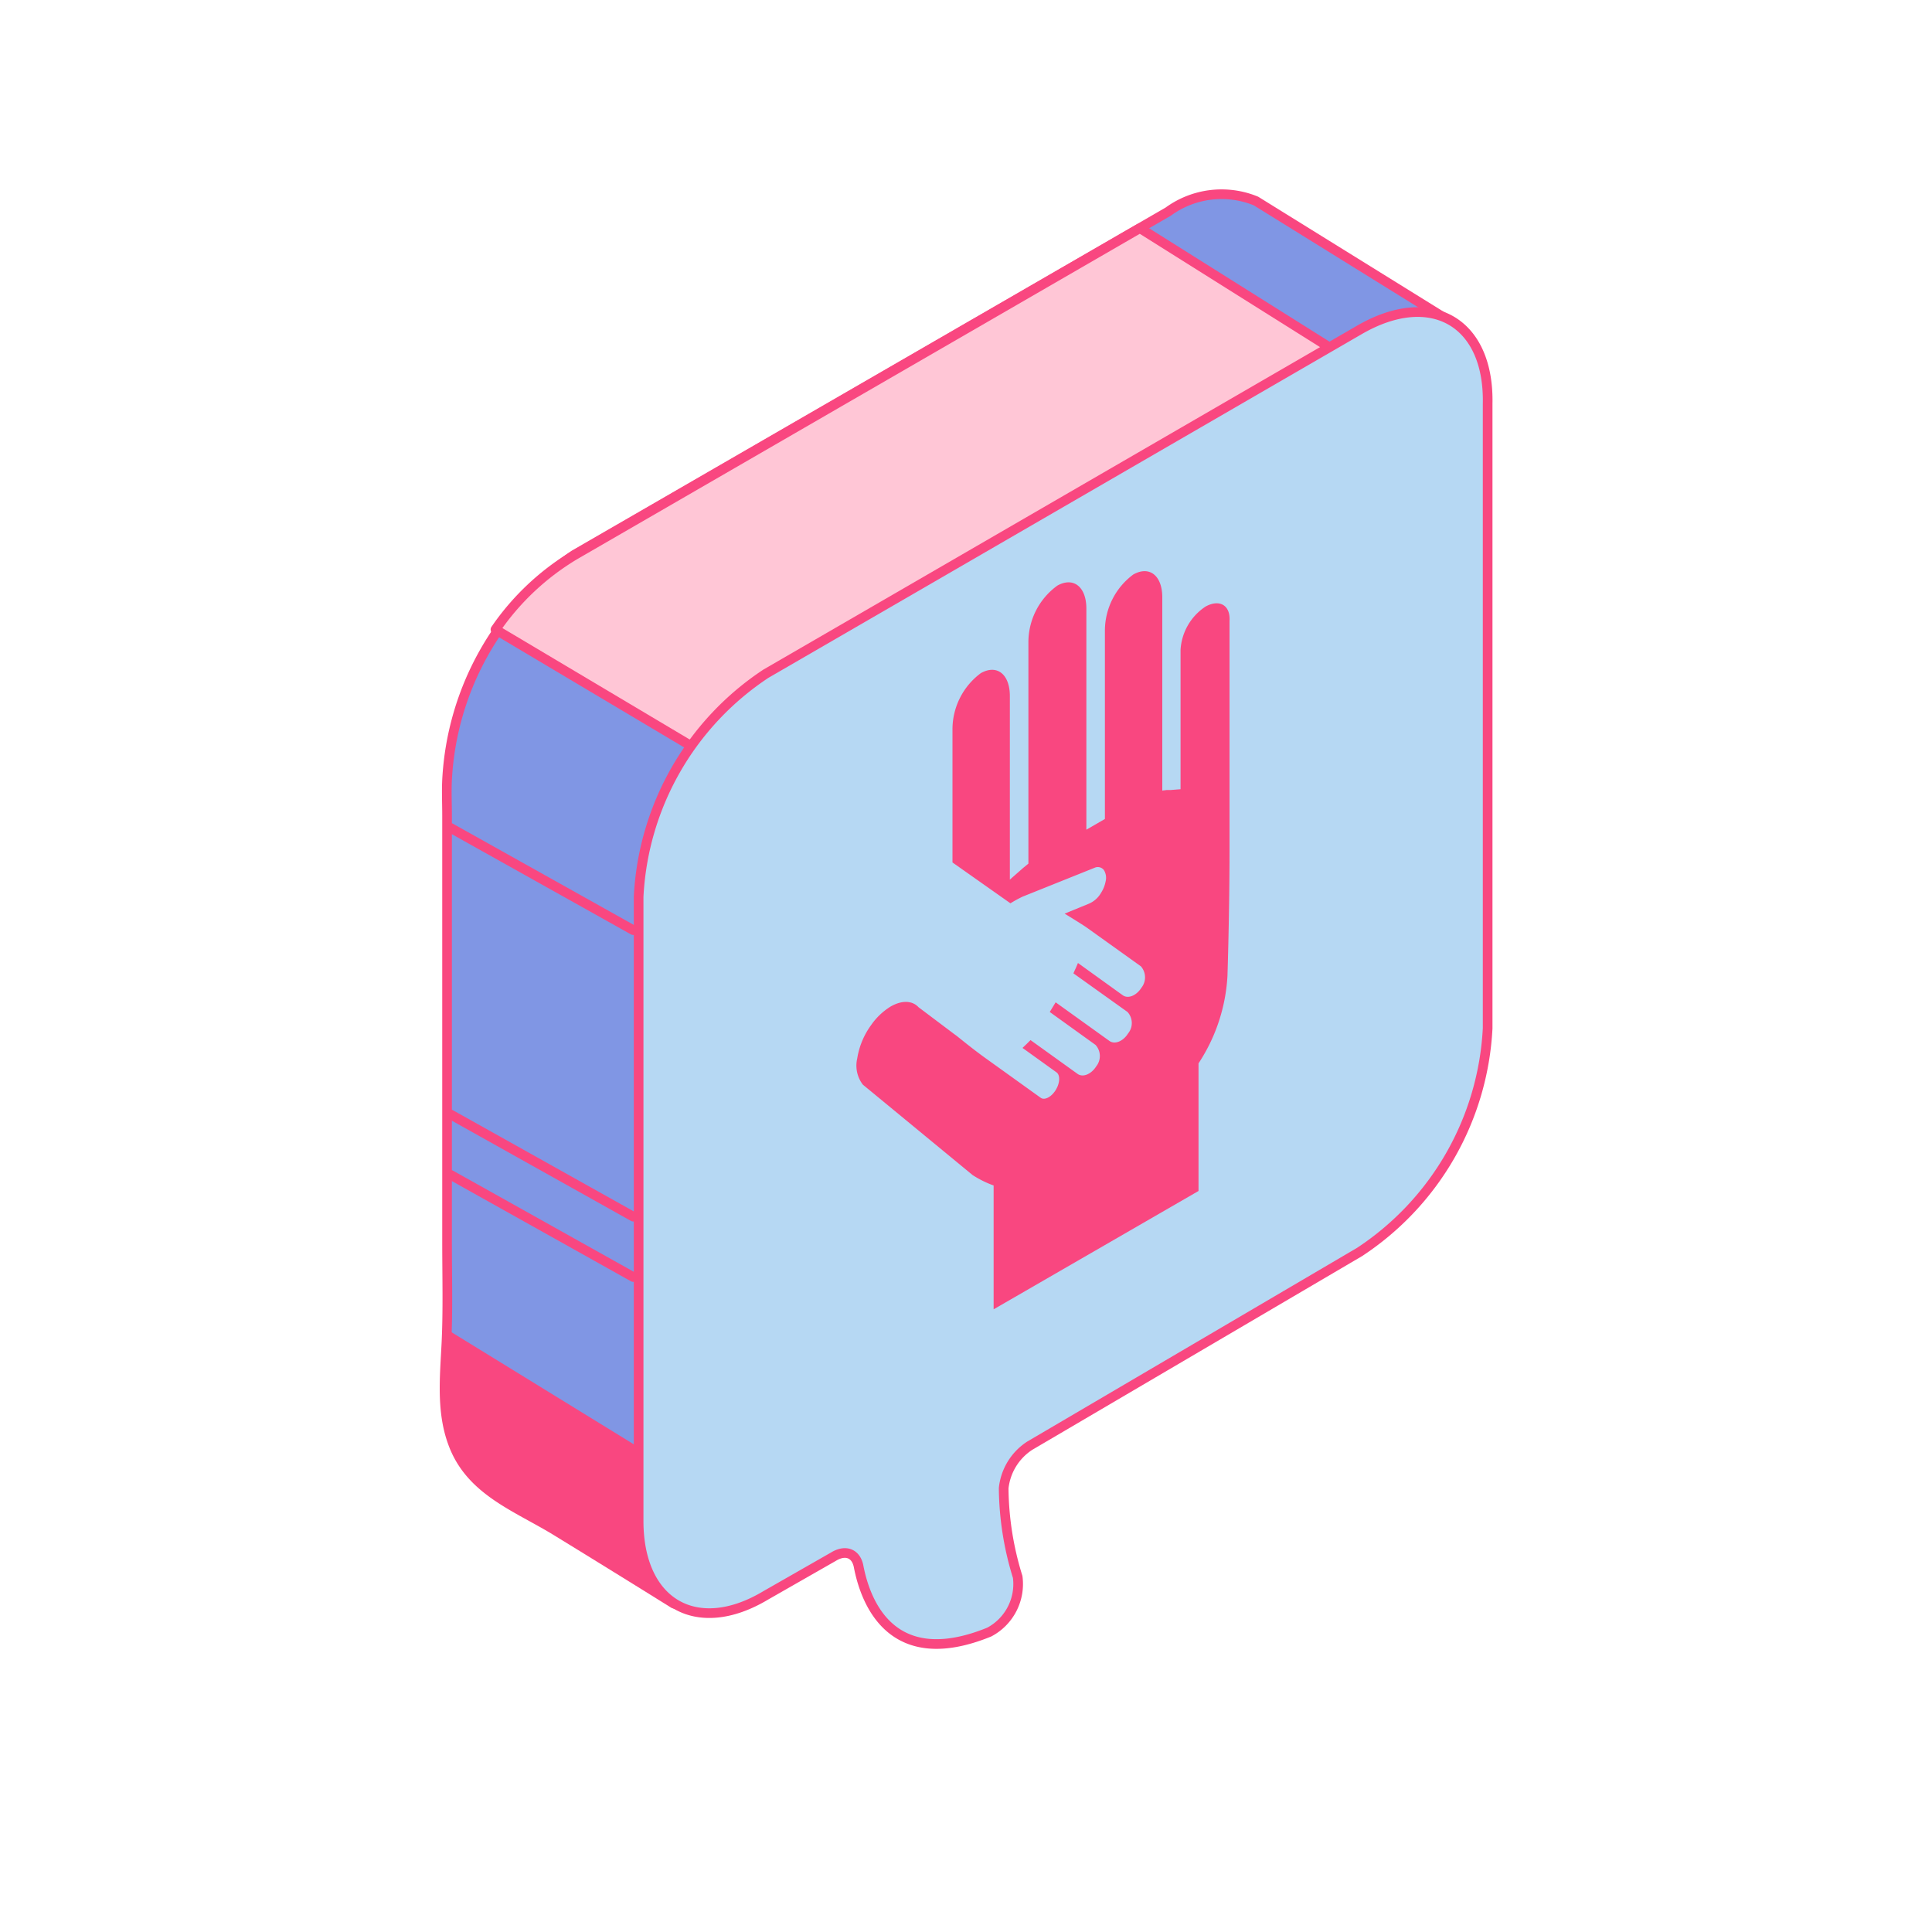
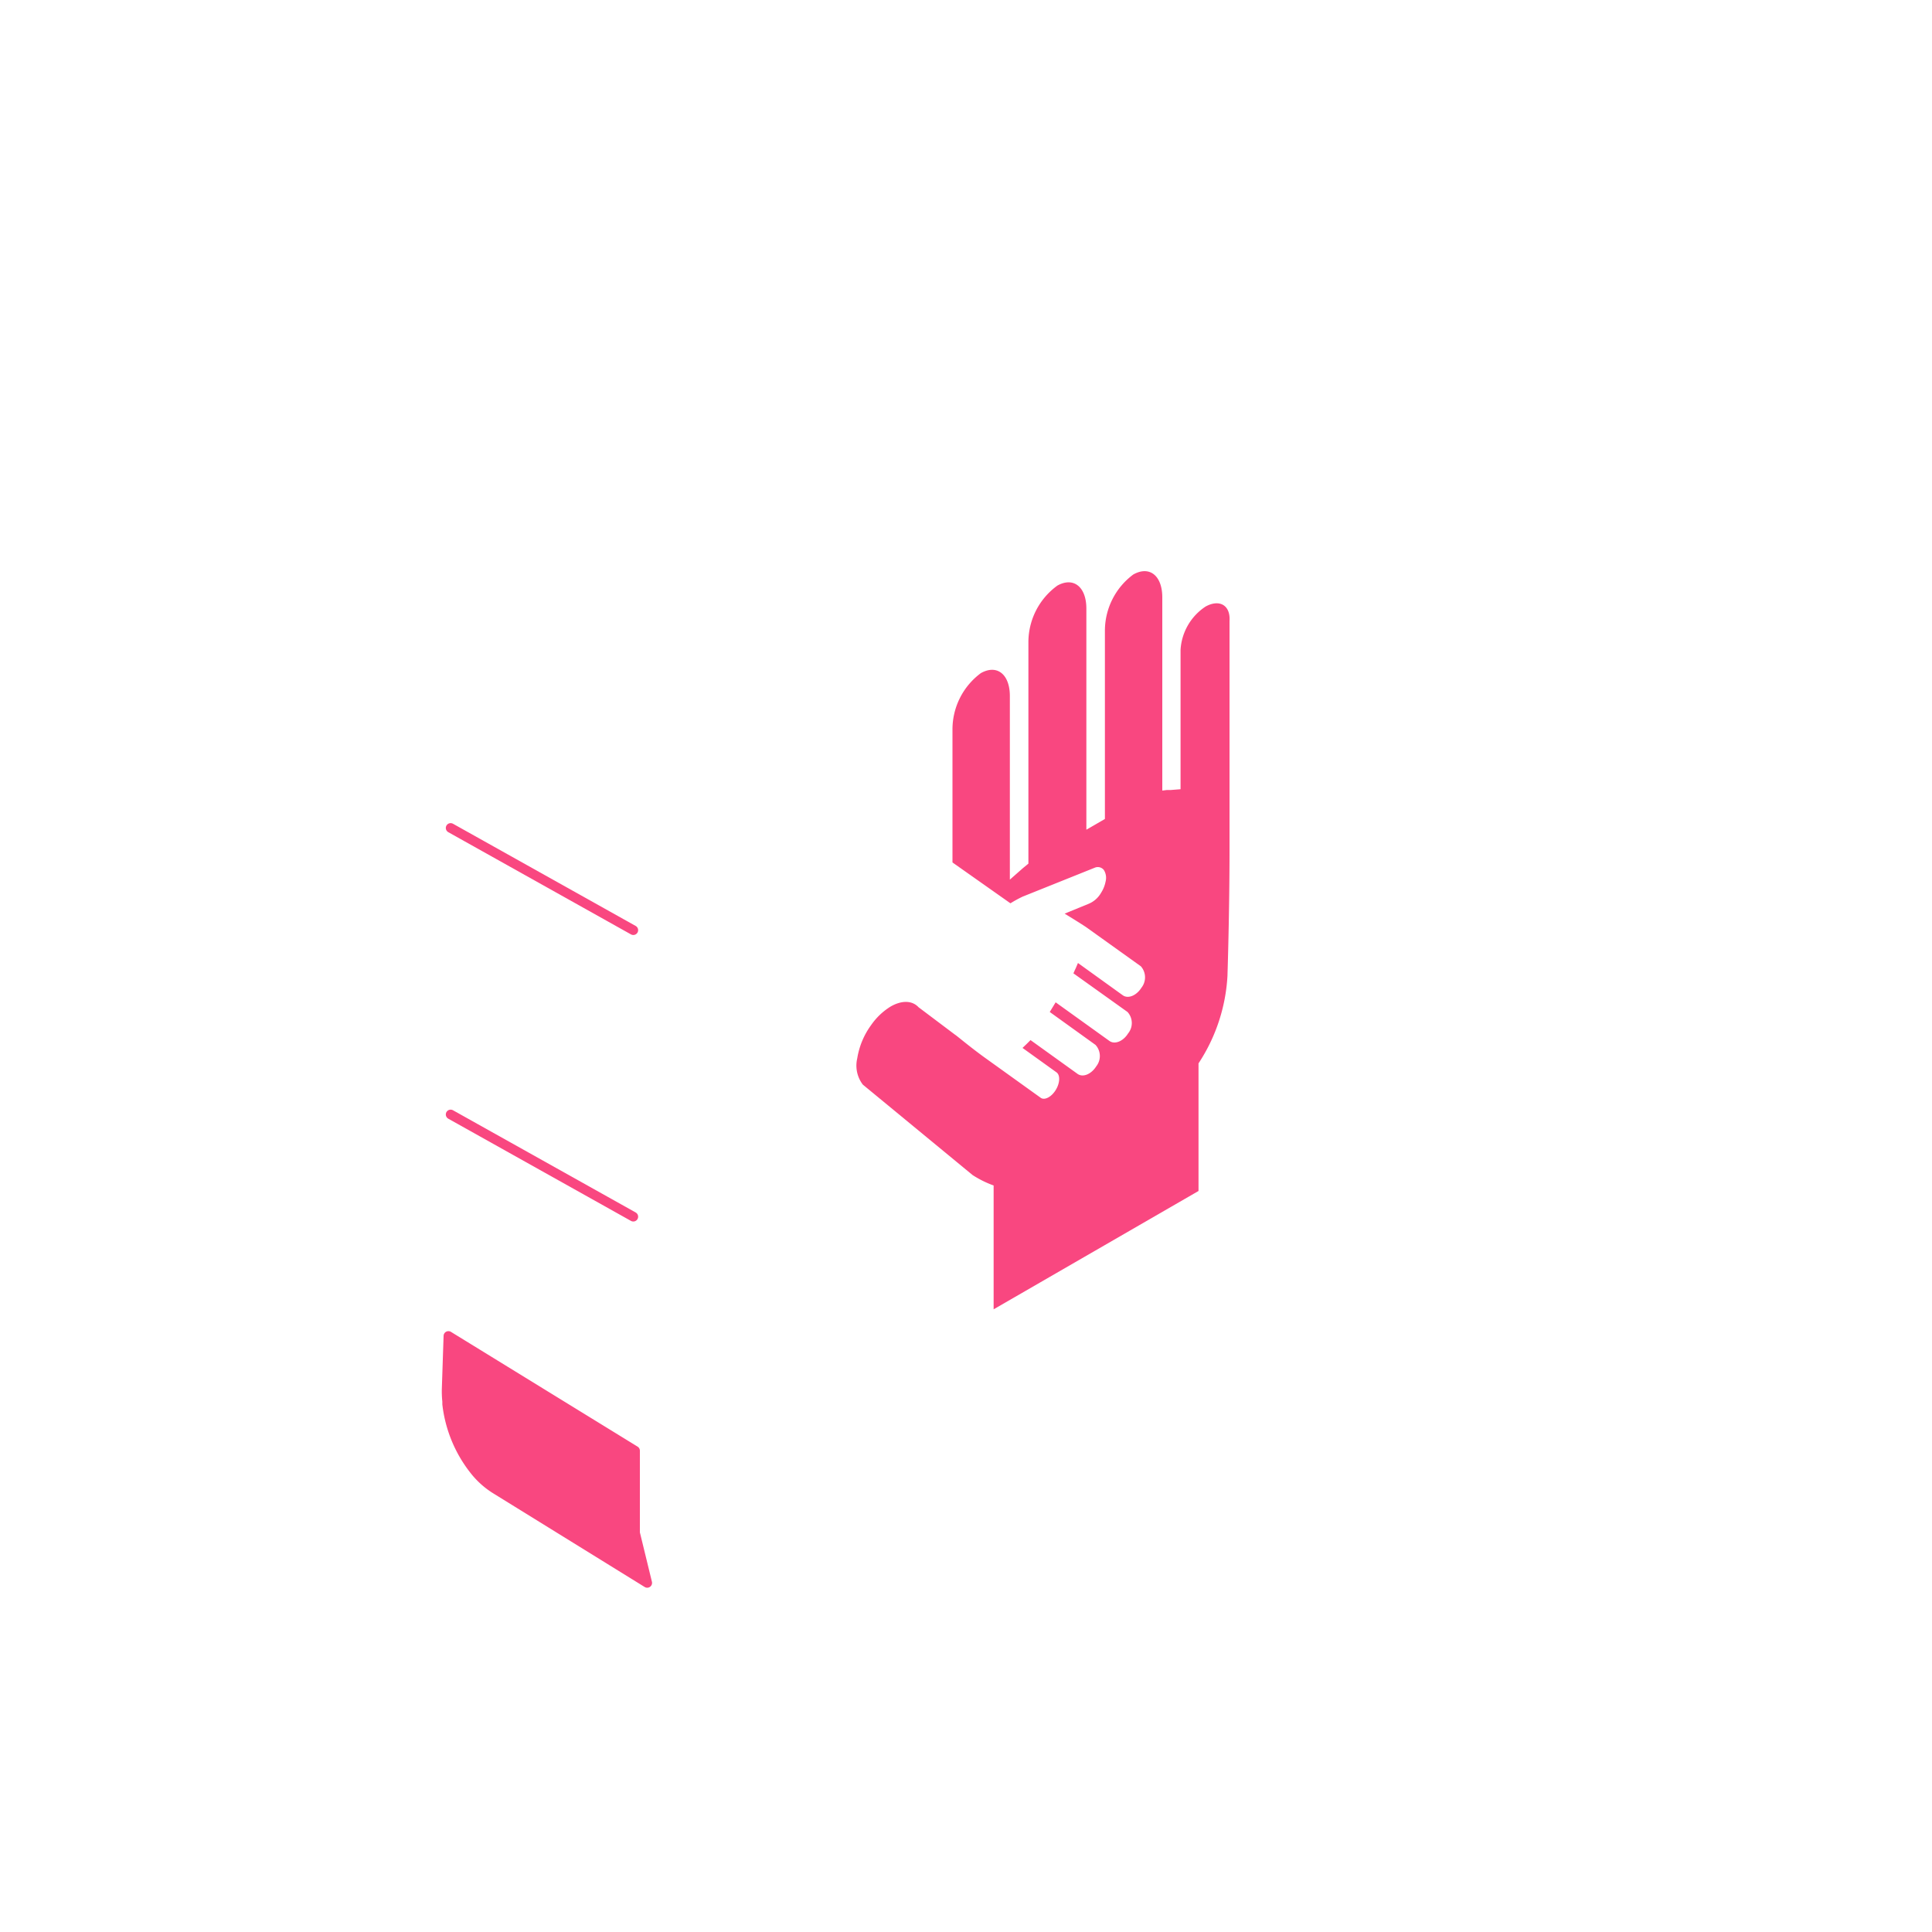
<svg xmlns="http://www.w3.org/2000/svg" id="Слой_2" data-name="Слой 2" viewBox="0 0 200 200">
  <defs>
    <style>.cls-1,.cls-5{fill:#8096E4;}.cls-1,.cls-2,.cls-3,.cls-4,.cls-6{stroke:#F94780;stroke-linecap:round;stroke-linejoin:round;}.cls-2{fill:#FFC6D6;}.cls-3{fill:#b6d8f3;}.cls-4,.cls-7{fill:#F94780;}.cls-6{fill:none;}</style>
  </defs>
-   <path class="cls-1" d="M59.44,57.44l61.49-35.53a9.37,9.37,0,0,1,9.09-1.1l20.25,12.56m0,.26c-.88,1.89-9.23,19.37-10,22.62-.3,1.36-2.94,14.72-6,30.31h0v7.77a27.36,27.36,0,0,1-4.13,13.53h0c-3.12,16.25-5.8,30.13-5.88,30.48h0L96,147.83H94m34-62.08L95.54,143.18a53.87,53.87,0,0,0,.83-6.81L70,166a.3.3,0,0,1-.26,0q-6-3.74-12.08-7.47c-4.17-2.57-9-4.19-10.79-9.18-1.2-3.27-.83-6.83-.66-10.24s.07-7,.07-10.47V84.44c0-1.24-.06-2.49,0-3.72A30,30,0,0,1,59.44,57.44Z" />
-   <path class="cls-2" d="M59.52,57.44,118,23.62l29,18.23L84.47,75,71.29,77.07l-20-11.9A26.35,26.35,0,0,1,59.52,57.44Z" />
-   <path class="cls-3" d="M140.78,34.12,79.29,69.74a29.45,29.45,0,0,0-13.18,23.1v64.61c0,8.52,6,12,13.18,7.69l7-4c1.23-.75,2.32-.35,2.59,1,.74,3.87,3.51,10.9,13.53,6.81a5.63,5.63,0,0,0,2.94-5.71,31.73,31.73,0,0,1-1.45-9.18,6,6,0,0,1,2.68-4.39l34.17-20.07A29.52,29.52,0,0,0,154,106.46V41.8C154.18,33.37,148.2,29.86,140.78,34.12Z" />
  <path class="cls-4" d="M46.42,138.3l19.32,11.88v8.51L67,163.86l-15.67-9.69a8.49,8.49,0,0,1-2.15-1.9h0a13.5,13.5,0,0,1-2.89-6.92l0-.28a9.8,9.8,0,0,1-.05-1.33Z" />
  <path class="cls-5" d="M109.29,120.07a60.78,60.78,0,0,1-8-5.22Z" />
  <line class="cls-6" x1="46.65" y1="85.71" x2="65.56" y2="96.29" />
  <line class="cls-6" x1="46.65" y1="115.37" x2="65.56" y2="125.95" />
-   <line class="cls-6" x1="46.65" y1="121.62" x2="65.56" y2="132.2" />
  <path class="cls-7" d="M124.8,62.79a5.77,5.77,0,0,0-2.59,4.49V81.7l-1,.08-.41,0-.48.06v-20c0-2.25-1.32-3.31-3-2.37a7.25,7.25,0,0,0-2.94,5.78V84.78l-1.92,1.11V63c0-2.25-1.33-3.31-3-2.38a7.24,7.24,0,0,0-3,5.78v23l-.58.48-.41.36-.93.82v-19c0-2.25-1.32-3.32-3-2.38a7.25,7.25,0,0,0-2.94,5.78V89.28l6,4.23a13.08,13.08,0,0,1,1.26-.69l7.48-3a.8.8,0,0,1,.93.24,1.53,1.53,0,0,1,.18,1.2,3.31,3.31,0,0,1-.46,1.15,2.66,2.66,0,0,1-1.34,1.17l-2.44,1s1.87,1.14,2.3,1.45l5.59,4a1.73,1.73,0,0,1,.06,2.22c-.52.82-1.38,1.17-1.93.78l-4.64-3.34-.22.52-.11.23-.14.32,5.6,4a1.7,1.7,0,0,1,.06,2.22c-.51.82-1.38,1.17-1.93.78l-5.57-4-.61,1,4.74,3.41a1.71,1.71,0,0,1,.07,2.22c-.52.82-1.38,1.17-1.93.78l-4.87-3.5-.2.2-.18.18-.45.43,3.52,2.53c.4.29.36,1.12-.09,1.84s-1.15,1.08-1.55.79l-5.78-4.15c-1.58-1.14-3-2.35-3.06-2.36h0v0l-3.8-2.86c-.66-.71-1.74-.74-2.9-.07a6.78,6.78,0,0,0-2,1.9,8,8,0,0,0-1.45,3.47,3.25,3.25,0,0,0,.58,2.71l11.36,9.36a10.54,10.54,0,0,0,2.18,1.08v12.82l21.21-12.25V110.08a18.25,18.25,0,0,0,3-9.12v-.06s.21-6.45.21-12.92V64.29C127.39,62.64,126.23,62,124.8,62.79Z" />
</svg>